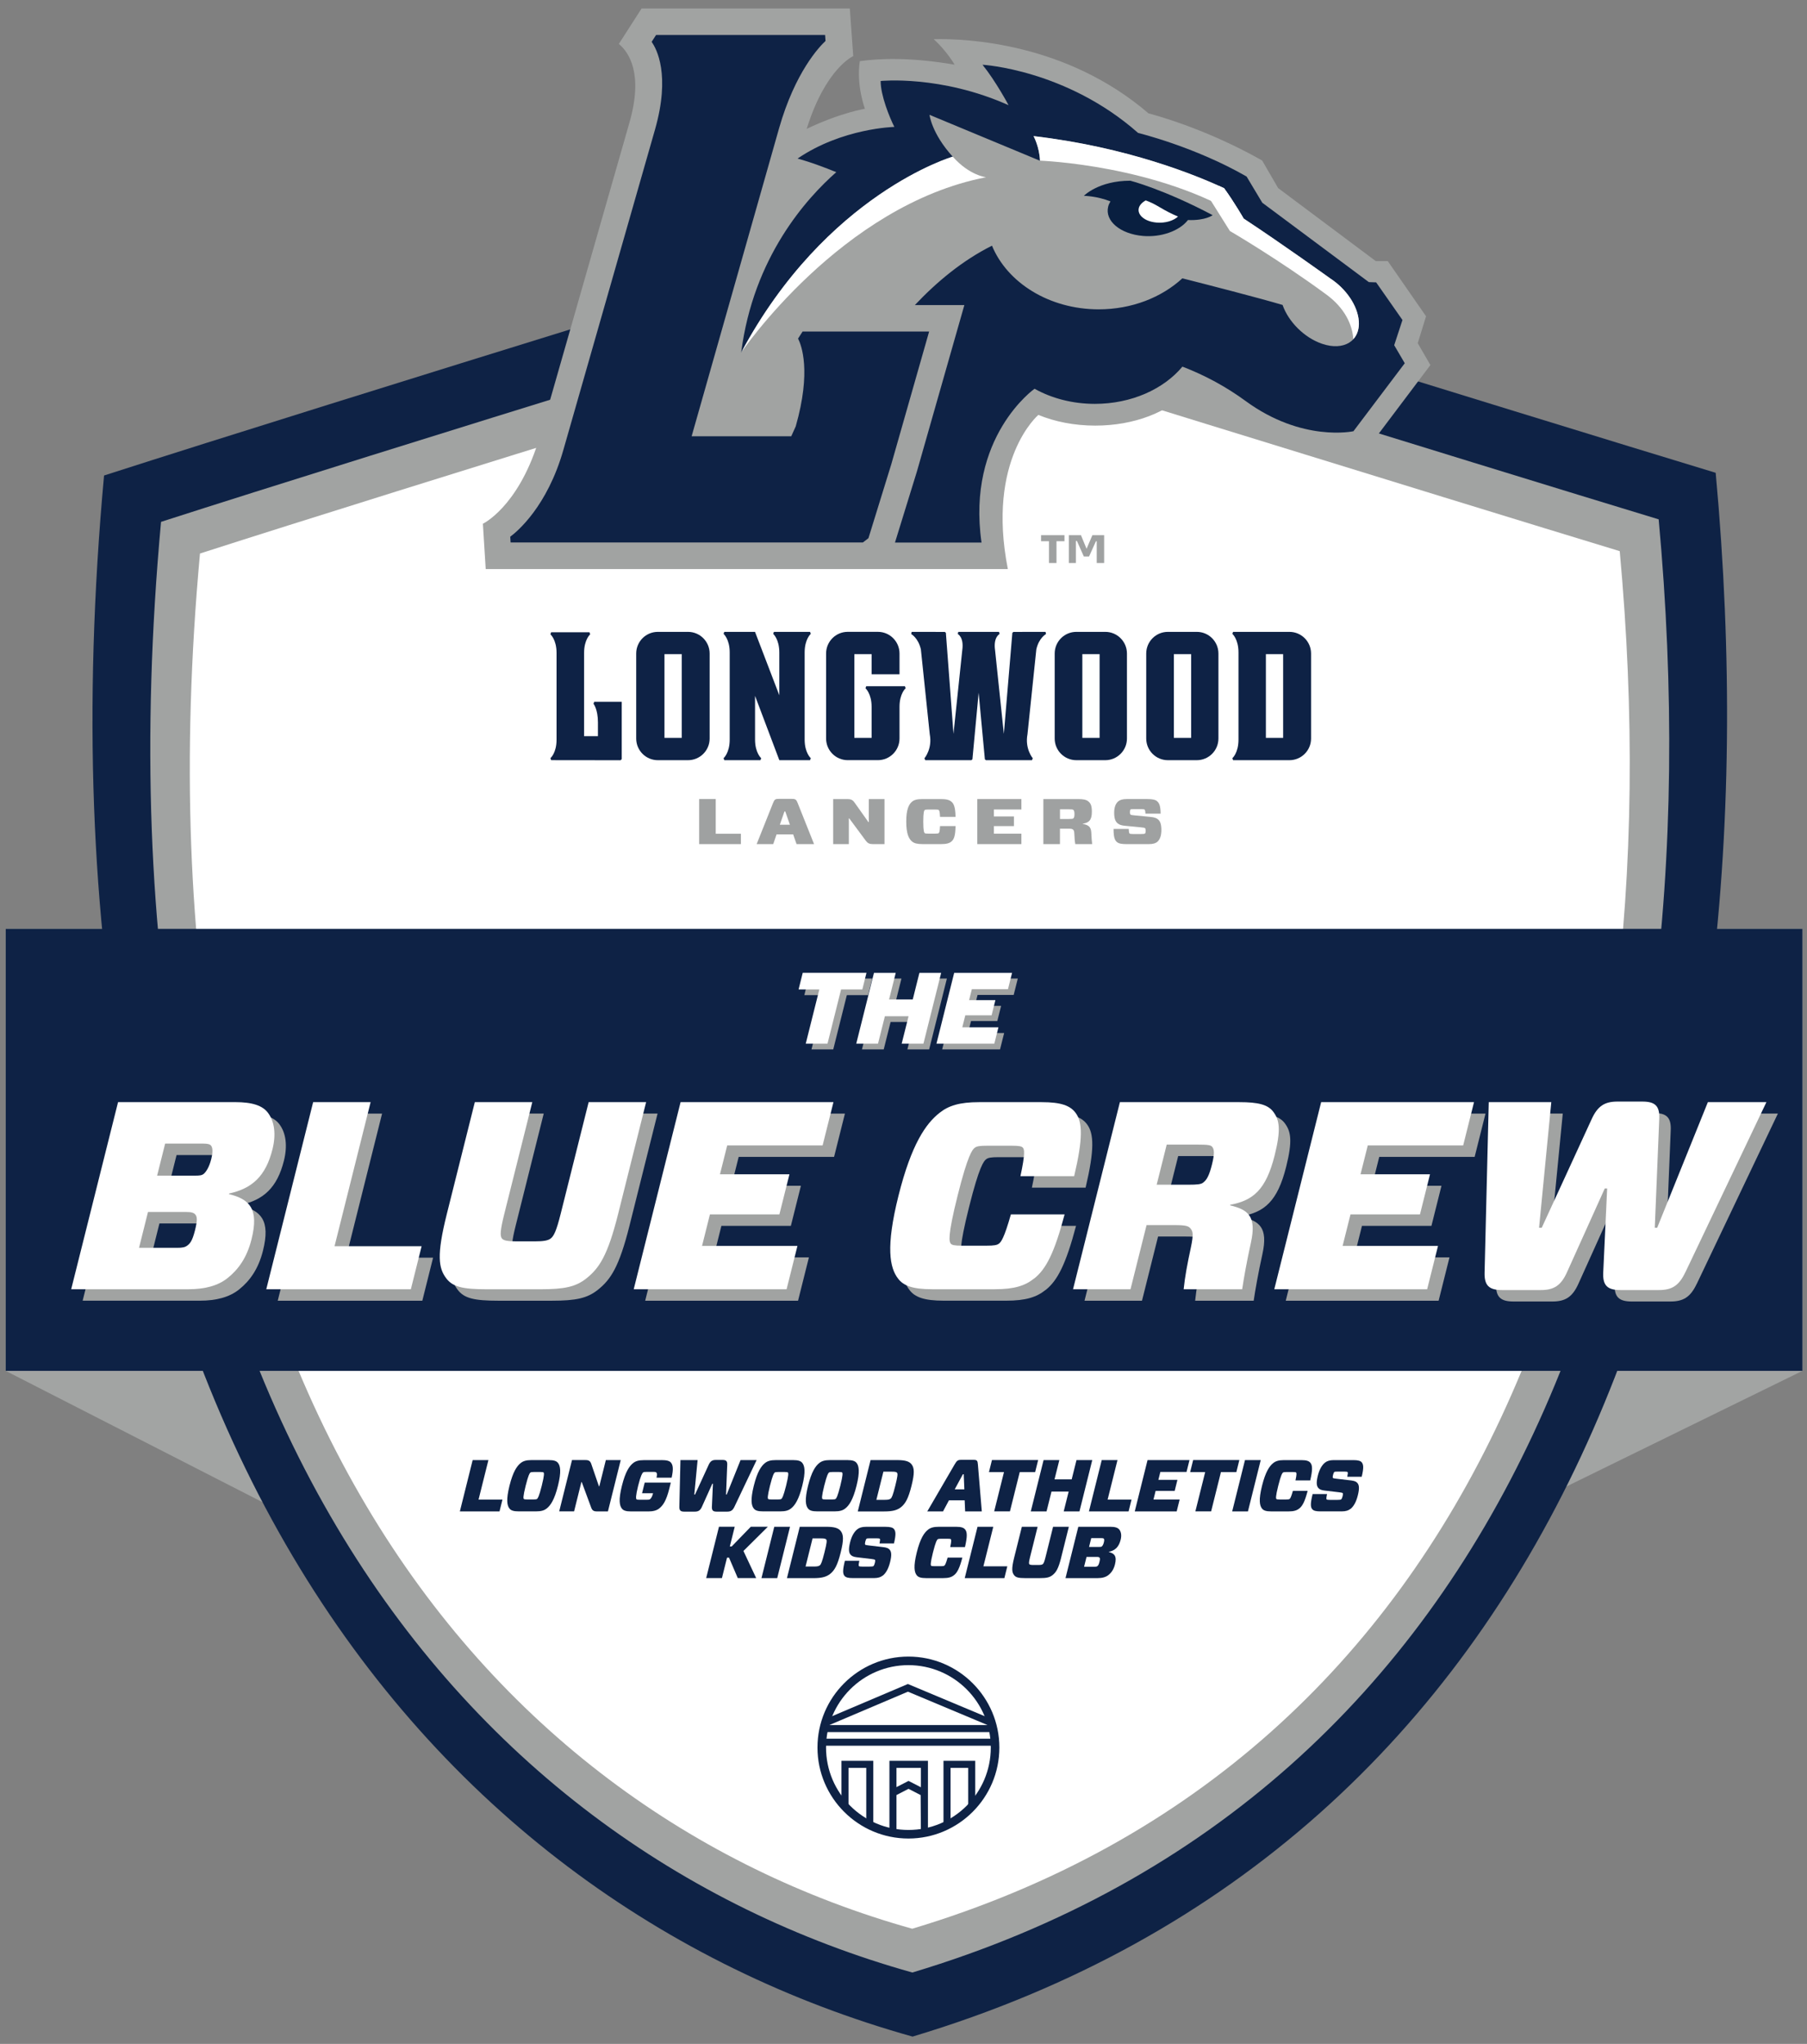
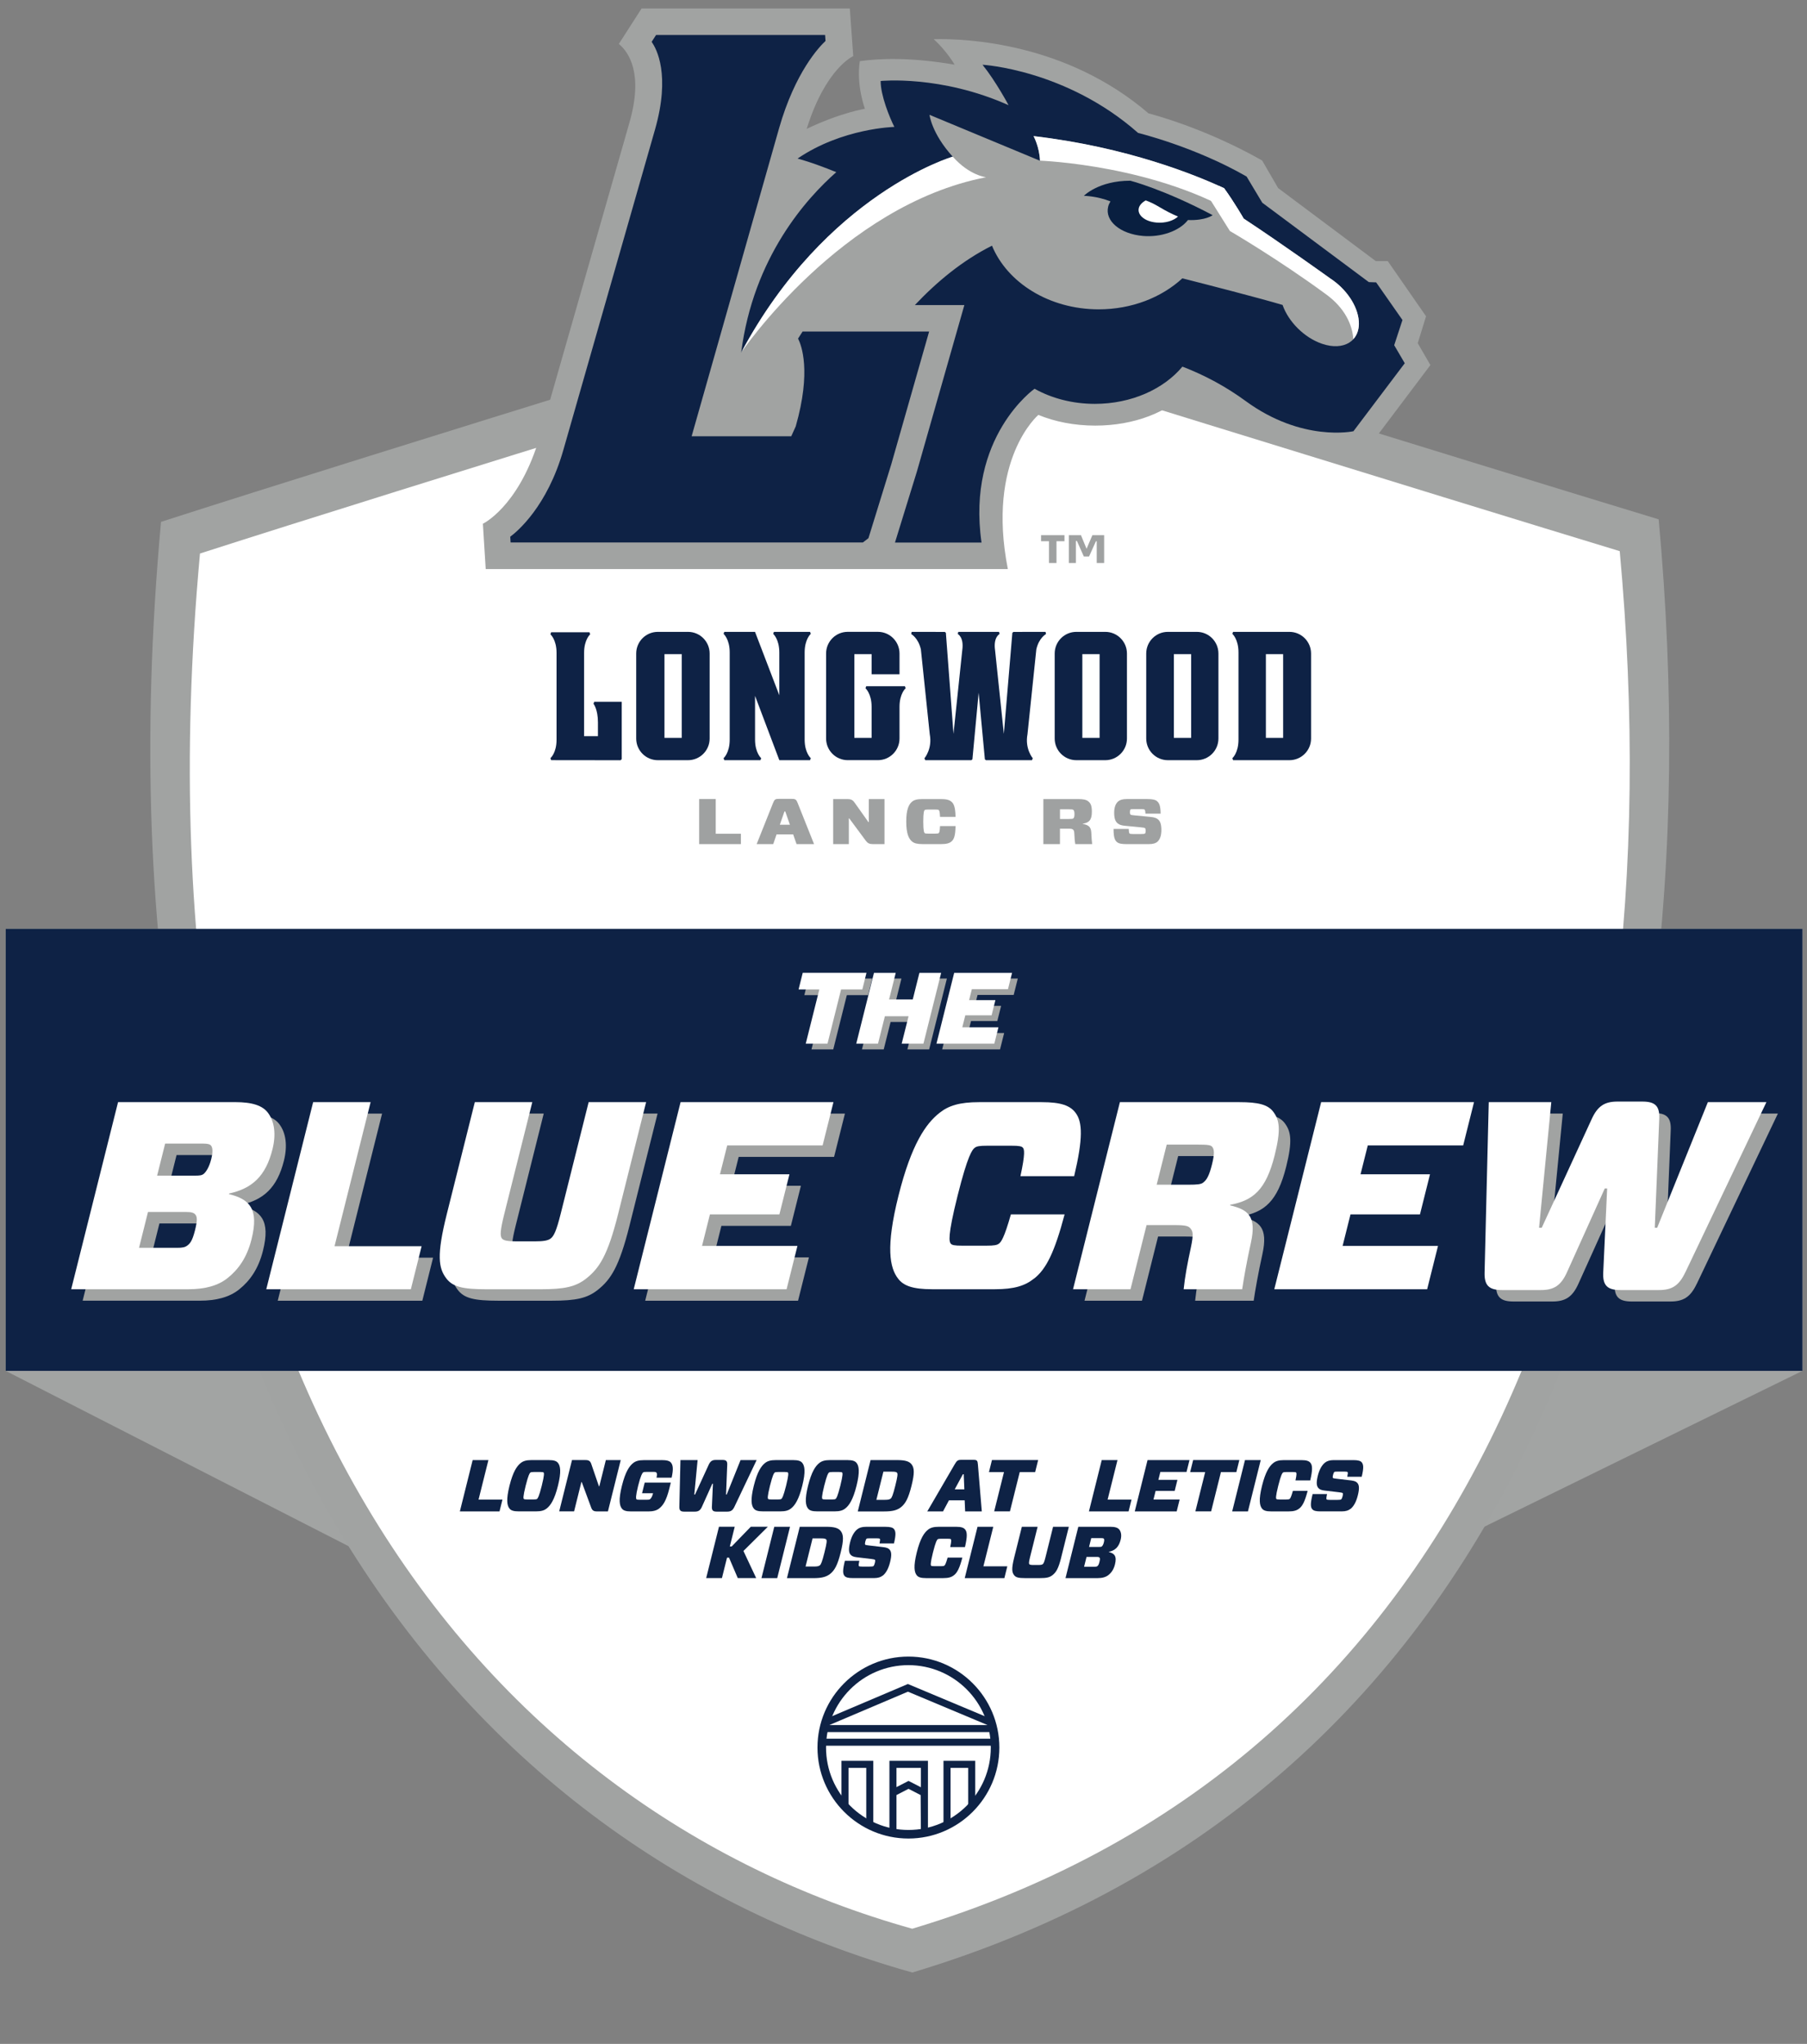
<svg xmlns="http://www.w3.org/2000/svg" id="Vector" viewBox="0 0 641.17 725">
  <rect x="0" y="0" width="641.17" height="725" fill="#808080" stroke="none" />
  <defs>
    <style>.cls-1{fill:#fff;}.cls-2{fill:#a1a3a2;}.cls-3{fill:#a2a4a3;}.cls-4{fill:#9fa1a1;}.cls-5{fill:#091f40;}.cls-6{fill:#0e2245;}</style>
  </defs>
  <g id="BG_SHAPES">
    <polygon class="cls-3" points="2.03 329.48 639.54 329.48 639.54 486.27 313.97 645.73 2.03 486.27 2.03 329.48" />
-     <path class="cls-6" d="M36.92,168.67c82.92-26.69,286.02-89.04,286.02-89.04,0,0,222.93,69.02,285.83,88.08,23.83,259.24-56.23,486.08-284.97,554.7C150.33,673.81,6.42,501.3,36.92,168.67Z" />
    <path class="cls-2" d="M57.14,185.11c77.05-24.8,265.79-82.74,265.79-82.74,0,0,207.16,64.14,265.61,81.85,22.14,240.9-52.25,451.69-264.82,515.46C162.53,654.51,28.8,494.21,57.14,185.11Z" />
    <path class="cls-1" d="M70.96,196.34c73.05-23.51,251.96-78.44,251.96-78.44,0,0,196.38,60.8,251.8,77.6,20.99,228.37-49.54,428.2-251.04,488.65C170.87,641.33,44.09,489.36,70.96,196.34Z" />
    <rect class="cls-6" x="2.03" y="329.48" width="637.51" height="156.79" />
  </g>
  <g id="The_Blue_Crew">
    <g>
      <g>
        <path class="cls-2" d="M45.95,395h41.53c6.16,0,9.74,1.23,11.66,3.79,2.35,3.13,2.91,7.68,1.61,12.9-2.42,9.67-7.28,13.94-15.42,15.74l-.05,.19c7.32,1.8,10.74,5.21,8.03,16.02-1.64,6.54-4.68,10.71-8.47,13.75-3.44,2.75-8.11,3.98-13.89,3.98H29.33l16.63-66.37Zm27.45,39.92c-.5-.66-1.37-.95-3.27-.95h-13.56l-3.18,12.71h13.56c1.8,0,2.8-.19,3.63-.85,.83-.66,1.68-1.42,2.66-5.31,.95-3.79,.74-4.83,.17-5.59Zm-.32-13.84c1.9,0,2.58-.09,3.3-.66,.85-.76,1.92-2.37,2.63-5.21,.69-2.75,.45-4.08-.05-4.74-.36-.47-1.04-.76-3.03-.76h-13.28l-2.85,11.38h13.28Z" />
        <path class="cls-2" d="M122.76,446.11h30.91l-3.82,15.27h-51.3l16.63-66.37h20.39l-12.8,51.11Z" />
        <path class="cls-2" d="M223.37,434.73c-3.68,14.7-6.69,19.15-11.2,22.76-3.79,3.03-7.8,3.89-16.33,3.89h-19.06c-8.53,0-12.11-.85-14.39-3.89-2.7-3.6-3.48-8.06,.2-22.76l9.95-39.73h20.39l-9.93,39.64c-1.54,6.16-1.5,7.87-.86,8.72,.57,.76,2.01,1.04,5.24,1.04h6.35c3.22,0,4.81-.28,5.76-1.04,1.07-.85,1.97-2.56,3.51-8.72l9.93-39.64h20.39l-9.95,39.73Z" />
        <path class="cls-2" d="M283.17,461.38h-54.24l16.63-66.37h54.24l-3.85,15.36h-33.85l-2.57,10.24h24.65l-3.56,14.22h-24.65l-2.8,11.19h33.85l-3.85,15.36Z" />
-         <path class="cls-2" d="M370.98,457.58c-3.2,2.56-7.02,3.79-13.94,3.79h-22.19c-6.92,0-10.22-1.23-12.14-3.79-2.94-3.79-4.43-11.09,.16-29.39,4.58-18.3,9.73-25.6,14.57-29.39,3.2-2.56,7.11-3.79,14.04-3.79h22.19c6.92,0,10.12,1.23,12.04,3.79,2.49,3.32,2.65,9.1-.51,22.47h-19.06c1.78-8.25,1.33-9.48,.91-10.05-.43-.57-1.33-.76-4.17-.76h-8.44c-2.84,0-3.84,.19-4.55,.76-.83,.66-2.42,2.46-6.05,16.97-3.66,14.6-2.95,16.31-2.45,16.97,.43,.57,1.33,.76,4.17,.76h8.44c2.84,0,3.84-.19,4.55-.76,.71-.57,1.78-1.8,4.2-10.33h19.06c-3.59,13.56-6.58,19.44-10.82,22.76Z" />
        <path class="cls-2" d="M426.53,439.85c-.73-.85-1.49-1.23-5.66-1.23h-9.96l-5.7,22.76h-20.39l16.63-66.37h42.38c6.64,0,10.12,.85,12.04,3.41,2.2,2.94,2.79,6.26,.49,15.46-3.09,12.33-7.71,16.03-15.77,17.54l-.05,.19c6.26,1.52,9.5,3.7,7.39,13.27-1.43,6.45-2.57,12.89-3.09,16.5h-20.77c.45-4.46,1.31-9.01,2.54-14.7,1.04-4.93,.71-5.88-.09-6.83Zm-1.04-15.55c3.7,0,4.79-.19,5.5-.76,1.28-.95,2.16-2.56,3.13-6.45s.78-5.41,.05-6.26c-.52-.57-1.42-.76-5.12-.76h-11l-3.56,14.22h11Z" />
-         <path class="cls-2" d="M510.46,461.38h-54.24l16.63-66.37h54.24l-3.85,15.36h-33.85l-2.57,10.24h24.65l-3.56,14.22h-24.65l-2.8,11.19h33.85l-3.85,15.36Z" />
        <path class="cls-2" d="M602.04,455.4c-2.23,4.74-4.79,6.26-9.34,6.26h-13.65c-4.55,0-6.35-1.52-6.11-6.26l1.39-29.77h-.85l-13.43,29.77c-2.14,4.74-4.7,6.26-9.25,6.26h-13.75c-4.55,0-6.35-1.52-6.21-6.26l1.48-60.4h22.19l-4.34,44.57h.95l17.7-38.5c2.11-4.65,4.6-6.26,9.15-6.26h8.82c4.55,0,6.26,1.52,6.02,6.26l-1.58,38.5h.85l17.99-44.57h20.77l-28.78,60.4Z" />
      </g>
      <g>
        <path class="cls-2" d="M300.48,352.99l-4.82,19.24h-7.72l4.82-19.24h-7.36l1.47-5.89h22.62l-1.47,5.89h-7.54Z" />
        <path class="cls-2" d="M329.69,372.23h-7.72l2.44-9.73h-8.4l-2.44,9.73h-7.72l6.29-25.12h7.72l-2.36,9.44h8.4l2.36-9.44h7.72l-6.29,25.12Z" />
        <path class="cls-2" d="M354.85,372.23h-20.54l6.29-25.12h20.54l-1.46,5.81h-12.82l-.97,3.88h9.33l-1.35,5.38h-9.33l-1.06,4.24h12.82l-1.46,5.81Z" />
      </g>
    </g>
    <g>
      <g>
        <path class="cls-1" d="M41.89,390.94h41.53c6.16,0,9.74,1.23,11.66,3.79,2.35,3.13,2.91,7.68,1.61,12.9-2.42,9.67-7.28,13.94-15.42,15.74l-.05,.19c7.32,1.8,10.74,5.21,8.03,16.02-1.64,6.54-4.67,10.71-8.47,13.75-3.44,2.75-8.11,3.98-13.89,3.98H25.26l16.63-66.37Zm27.45,39.92c-.5-.66-1.37-.95-3.27-.95h-13.56l-3.18,12.71h13.56c1.8,0,2.8-.19,3.63-.85,.83-.66,1.68-1.42,2.66-5.31,.95-3.79,.74-4.83,.17-5.59Zm-.32-13.84c1.9,0,2.58-.09,3.3-.66,.85-.76,1.92-2.37,2.63-5.22,.69-2.75,.45-4.08-.04-4.74-.36-.47-1.04-.76-3.03-.76h-13.28l-2.85,11.38h13.28Z" />
        <path class="cls-1" d="M118.69,442.05h30.91l-3.82,15.27h-51.3l16.63-66.37h20.39l-12.8,51.11Z" />
        <path class="cls-1" d="M219.31,430.67c-3.68,14.7-6.69,19.15-11.2,22.76-3.79,3.03-7.8,3.89-16.33,3.89h-19.06c-8.53,0-12.11-.85-14.39-3.89-2.7-3.6-3.48-8.06,.2-22.76l9.95-39.73h20.39l-9.93,39.63c-1.54,6.16-1.5,7.87-.86,8.72,.57,.76,2.01,1.04,5.24,1.04h6.35c3.22,0,4.81-.28,5.76-1.04,1.07-.85,1.97-2.56,3.51-8.72l9.93-39.63h20.39l-9.95,39.73Z" />
        <path class="cls-1" d="M279.1,457.31h-54.24l16.63-66.37h54.24l-3.85,15.36h-33.85l-2.57,10.24h24.65l-3.56,14.22h-24.65l-2.8,11.19h33.85l-3.85,15.36Z" />
        <path class="cls-1" d="M366.91,453.52c-3.2,2.56-7.02,3.79-13.94,3.79h-22.19c-6.92,0-10.22-1.23-12.13-3.79-2.94-3.79-4.43-11.09,.16-29.39,4.58-18.3,9.73-25.6,14.57-29.39,3.2-2.56,7.11-3.79,14.04-3.79h22.19c6.92,0,10.12,1.23,12.04,3.79,2.49,3.32,2.65,9.1-.51,22.47h-19.06c1.78-8.25,1.33-9.48,.91-10.05-.43-.57-1.33-.76-4.17-.76h-8.44c-2.85,0-3.84,.19-4.55,.76-.83,.66-2.42,2.47-6.05,16.97-3.66,14.6-2.95,16.31-2.45,16.97,.43,.57,1.33,.76,4.17,.76h8.44c2.84,0,3.84-.19,4.55-.76,.71-.57,1.78-1.8,4.2-10.33h19.06c-3.59,13.56-6.58,19.44-10.82,22.76Z" />
        <path class="cls-1" d="M422.46,435.79c-.73-.85-1.49-1.23-5.67-1.23h-9.96l-5.7,22.76h-20.39l16.63-66.37h42.38c6.64,0,10.12,.85,12.04,3.41,2.2,2.94,2.79,6.26,.49,15.46-3.09,12.33-7.71,16.02-15.77,17.54l-.05,.19c6.26,1.52,9.5,3.7,7.39,13.27-1.43,6.45-2.57,12.89-3.09,16.5h-20.77c.45-4.46,1.31-9.01,2.54-14.7,1.04-4.93,.71-5.88-.09-6.83Zm-1.04-15.55c3.7,0,4.79-.19,5.5-.76,1.28-.95,2.16-2.56,3.13-6.45s.79-5.4,.05-6.26c-.52-.57-1.42-.76-5.12-.76h-11l-3.56,14.22h11Z" />
        <path class="cls-1" d="M506.39,457.31h-54.24l16.63-66.37h54.24l-3.85,15.36h-33.85l-2.57,10.24h24.65l-3.56,14.22h-24.65l-2.8,11.19h33.85l-3.85,15.36Z" />
        <path class="cls-1" d="M597.97,451.34c-2.23,4.74-4.79,6.26-9.34,6.26h-13.65c-4.55,0-6.35-1.52-6.11-6.26l1.39-29.77h-.85l-13.43,29.77c-2.14,4.74-4.7,6.26-9.25,6.26h-13.75c-4.55,0-6.35-1.52-6.21-6.26l1.48-60.4h22.19l-4.34,44.56h.95l17.7-38.5c2.11-4.65,4.6-6.26,9.15-6.26h8.82c4.55,0,6.26,1.52,6.02,6.26l-1.58,38.5h.85l17.99-44.56h20.77l-28.78,60.4Z" />
      </g>
      <g>
        <path class="cls-1" d="M298.44,350.96l-4.82,19.24h-7.72l4.82-19.24h-7.36l1.47-5.89h22.62l-1.47,5.89h-7.54Z" />
        <path class="cls-1" d="M327.66,370.2h-7.72l2.44-9.73h-8.4l-2.44,9.73h-7.72l6.29-25.12h7.72l-2.36,9.44h8.4l2.36-9.44h7.72l-6.29,25.12Z" />
        <path class="cls-1" d="M352.82,370.2h-20.54l6.29-25.12h20.54l-1.46,5.81h-12.82l-.97,3.88h9.33l-1.35,5.38h-9.33l-1.06,4.24h12.82l-1.46,5.81Z" />
      </g>
    </g>
  </g>
  <g>
    <path class="cls-6" d="M169.8,531.93h8.48l-1.04,4.19h-14.07l4.54-18.21h5.59l-3.5,14.02Z" />
    <path class="cls-6" d="M194.68,517.91c1.9,0,2.8,.34,3.33,1.04,.81,1.04,1.22,3.04-.03,8.06s-2.66,7.02-3.99,8.06c-.88,.7-1.95,1.04-3.85,1.04h-6.06c-1.9,0-2.8-.34-3.33-1.04-.81-1.04-1.22-3.04,.03-8.06s2.66-7.02,3.99-8.06c.88-.7,1.95-1.04,3.85-1.04h6.06Zm-8.82,13.76c.12,.16,.36,.21,1.14,.21h2.32c.78,0,1.05-.05,1.25-.21,.23-.18,.66-.68,1.66-4.66,.99-3.98,.8-4.47,.67-4.66-.12-.16-.37-.21-1.15-.21h-2.32c-.78,0-1.05,.05-1.25,.21-.23,.18-.66,.68-1.66,4.66-1,4.01-.8,4.47-.67,4.66Z" />
    <path class="cls-6" d="M215.72,536.12h-3.88c-1.2,0-1.68-.34-2.06-1.33l-3.36-9.08h-.13l-2.59,10.4h-5.28l4.54-18.21h4.76c1.2,0,1.71,.34,2.06,1.33l2.74,7.99h.13l2.32-9.31h5.28l-4.54,18.21Z" />
    <path class="cls-6" d="M234.59,517.91c1.95,0,2.98,.26,3.51,.94,.69,.88,.9,2.21,.21,5.31h-5.36c.34-1.46,.05-1.66-.09-1.85-.1-.13-.31-.21-1.09-.21h-2.34c-.81,0-1.05,.05-1.25,.21-.29,.23-.83,1.04-1.75,4.71-.91,3.67-.79,4.53-.61,4.76,.12,.16,.34,.21,1.14,.21h2.47c.73,0,1.03-.05,1.22-.21,.23-.18,.71-.68,1.04-1.98l.03-.13h-3.9l.94-3.77h9.26l-.55,2.21c-1.1,4.4-2.29,5.93-3.55,6.95-.94,.75-2.22,1.07-3.91,1.07h-6.04c-1.9,0-2.8-.34-3.33-1.04-.81-1.04-1.22-3.04,.03-8.06s2.66-7.02,3.99-8.06c.88-.7,1.95-1.04,3.85-1.04h6.06Z" />
    <path class="cls-6" d="M260.59,534.48c-.61,1.3-1.31,1.72-2.56,1.72h-3.75c-1.25,0-1.74-.42-1.68-1.72l.37-8.17h-.23l-3.68,8.17c-.58,1.3-1.29,1.72-2.53,1.72h-3.77c-1.25,0-1.74-.42-1.71-1.72l.39-16.57h6.09l-1.18,12.23h.26l4.85-10.56c.58-1.27,1.26-1.72,2.51-1.72h2.42c1.25,0,1.72,.42,1.65,1.72l-.42,10.56h.23l4.92-12.23h5.7l-7.88,16.57Z" />
    <path class="cls-6" d="M281.37,517.91c1.9,0,2.8,.34,3.33,1.04,.81,1.04,1.22,3.04-.03,8.06s-2.66,7.02-3.99,8.06c-.88,.7-1.95,1.04-3.85,1.04h-6.06c-1.9,0-2.8-.34-3.33-1.04-.81-1.04-1.22-3.04,.03-8.06s2.66-7.02,3.99-8.06c.88-.7,1.95-1.04,3.85-1.04h6.06Zm-8.82,13.76c.12,.16,.36,.21,1.14,.21h2.32c.78,0,1.05-.05,1.25-.21,.23-.18,.66-.68,1.66-4.66,.99-3.98,.8-4.47,.67-4.66-.12-.16-.37-.21-1.15-.21h-2.32c-.78,0-1.05,.05-1.25,.21-.23,.18-.66,.68-1.66,4.66-1,4.01-.8,4.47-.67,4.66Z" />
    <path class="cls-6" d="M300.62,517.91c1.9,0,2.8,.34,3.33,1.04,.81,1.04,1.22,3.04-.03,8.06s-2.66,7.02-3.99,8.06c-.88,.7-1.95,1.04-3.85,1.04h-6.06c-1.9,0-2.8-.34-3.33-1.04-.81-1.04-1.22-3.04,.03-8.06s2.66-7.02,3.99-8.06c.88-.7,1.95-1.04,3.85-1.04h6.06Zm-8.82,13.76c.12,.16,.36,.21,1.14,.21h2.32c.78,0,1.05-.05,1.25-.21,.23-.18,.66-.68,1.66-4.66,.99-3.98,.8-4.47,.67-4.66-.12-.16-.37-.21-1.15-.21h-2.32c-.78,0-1.05,.05-1.25,.21-.23,.18-.66,.68-1.66,4.66-1,4.01-.8,4.47-.67,4.66Z" />
    <path class="cls-6" d="M318.28,517.91c2.89,0,4.36,.44,5.19,1.54,.94,1.25,1.1,3.02-.04,7.57-1.13,4.55-2.18,6.35-3.74,7.6-1.37,1.09-3.06,1.51-5.94,1.51h-9.39l4.54-18.21h9.39Zm.04,4.53c-.23-.31-.65-.42-1.93-.42h-2.94l-2.49,9.99h2.94c1.25,0,1.75-.13,2.14-.44,.39-.31,.77-1.12,1.63-4.55,.86-3.43,.89-4.21,.65-4.58Z" />
    <path class="cls-6" d="M342.3,532.19h-5.59l-2.1,3.93h-5.59l9.65-16.57c.81-1.38,1.11-1.72,2.35-1.72h4.47c1.25,0,1.39,.36,1.5,1.72l1.38,16.57h-5.91l-.17-3.93Zm-3.53-3.9h3.41l-.23-5.36h-.29l-2.9,5.36Z" />
    <path class="cls-6" d="M361.83,522.17l-3.48,13.94h-5.59l3.48-13.94h-5.33l1.06-4.27h16.39l-1.06,4.27h-5.46Z" />
-     <path class="cls-6" d="M383.02,536.12h-5.59l1.76-7.05h-6.09l-1.76,7.05h-5.59l4.54-18.21h5.59l-1.71,6.84h6.09l1.71-6.84h5.59l-4.54,18.21Z" />
    <path class="cls-6" d="M393.01,531.93h8.48l-1.04,4.19h-14.07l4.54-18.21h5.59l-3.5,14.02Z" />
    <path class="cls-6" d="M417.52,536.12h-14.88l4.54-18.21h14.88l-1.05,4.21h-9.29l-.7,2.81h6.76l-.97,3.9h-6.76l-.77,3.07h9.29l-1.05,4.21Z" />
    <path class="cls-6" d="M433.22,522.17l-3.48,13.94h-5.59l3.48-13.94h-5.33l1.06-4.27h16.39l-1.06,4.27h-5.46Z" />
    <path class="cls-6" d="M437.21,536.12l4.54-18.21h5.59l-4.54,18.21h-5.59Z" />
    <path class="cls-6" d="M461.01,535.08c-.88,.7-1.92,1.04-3.82,1.04h-6.09c-1.9,0-2.8-.34-3.33-1.04-.81-1.04-1.22-3.04,.03-8.06s2.66-7.02,3.99-8.06c.88-.7,1.95-1.04,3.85-1.04h6.09c1.9,0,2.78,.34,3.3,1.04,.68,.91,.73,2.5-.13,6.16h-5.23c.49-2.26,.36-2.6,.25-2.76-.12-.16-.36-.21-1.14-.21h-2.32c-.78,0-1.05,.05-1.25,.21-.23,.18-.66,.68-1.66,4.66-1,4.01-.8,4.47-.67,4.66,.12,.16,.37,.21,1.15,.21h2.32c.78,0,1.05-.05,1.25-.21,.2-.16,.49-.5,1.15-2.84h5.23c-.98,3.72-1.8,5.33-2.96,6.24Z" />
    <path class="cls-6" d="M479.16,535.23c-.68,.55-1.62,.88-3.08,.88h-7.52c-1.64,0-2.52-.21-3.01-.86-.57-.75-.6-2.08,.2-5.28h5.12c-.29,1.35-.27,1.72-.17,1.85,.12,.16,.42,.21,1.17,.21h2.63c.75,0,1.21-.05,1.37-.18,.2-.16,.36-.52,.53-1.17,.13-.52,.14-.88,.03-1.04-.1-.13-.57-.23-1.28-.31l-5.23-.62c-1.11-.13-1.79-.42-2.22-.99-.53-.7-.72-1.8-.09-4.32,.58-2.31,1.51-3.77,2.55-4.6,.68-.54,1.65-.88,3.03-.88h7c1.69,0,2.59,.26,3.02,.83,.59,.78,.72,1.93-.04,5.07h-5.12c.23-1.14,.23-1.46,.12-1.61-.12-.16-.37-.21-1.04-.21h-2.6c-.62,0-.94,.03-1.07,.13-.16,.13-.33,.47-.47,1.07-.14,.57-.14,.88-.03,1.04,.1,.13,.42,.18,1.28,.29l5.28,.62c1.21,.16,1.79,.44,2.2,.99,.53,.7,.68,1.85,.07,4.29-.62,2.5-1.56,3.98-2.6,4.81Z" />
    <path class="cls-6" d="M272.44,541.57l-8.65,8.58,4.52,9.62h-6.53l-3.11-7.26h-.7l-1.81,7.26h-5.59l4.54-18.21h5.59l-1.74,7h.65l6.79-7h6.04Z" />
    <path class="cls-6" d="M270.19,559.78l4.54-18.21h5.59l-4.54,18.21h-5.59Z" />
    <path class="cls-6" d="M293.15,541.57c2.89,0,4.36,.44,5.19,1.54,.94,1.25,1.1,3.02-.04,7.57-1.13,4.55-2.18,6.35-3.74,7.6-1.37,1.09-3.06,1.51-5.94,1.51h-9.39l4.54-18.21h9.39Zm.04,4.53c-.23-.31-.65-.42-1.93-.42h-2.94l-2.49,9.99h2.94c1.25,0,1.75-.13,2.14-.44,.39-.31,.77-1.12,1.63-4.55,.86-3.43,.89-4.21,.65-4.58Z" />
    <path class="cls-6" d="M313.2,558.89c-.68,.55-1.63,.88-3.08,.88h-7.52c-1.64,0-2.52-.21-3.01-.86-.57-.75-.6-2.08,.2-5.28h5.12c-.28,1.35-.27,1.72-.17,1.85,.12,.16,.42,.21,1.17,.21h2.63c.75,0,1.21-.05,1.37-.18,.2-.16,.36-.52,.53-1.17,.13-.52,.14-.88,.02-1.04-.1-.13-.57-.23-1.27-.31l-5.23-.62c-1.11-.13-1.8-.42-2.23-.99-.53-.7-.72-1.79-.09-4.32,.58-2.32,1.51-3.77,2.55-4.6,.68-.55,1.65-.88,3.03-.88h7c1.69,0,2.59,.26,3.02,.83,.59,.78,.72,1.92-.04,5.07h-5.12c.23-1.15,.23-1.46,.12-1.61-.12-.16-.37-.21-1.04-.21h-2.6c-.62,0-.94,.03-1.07,.13-.16,.13-.33,.47-.47,1.07-.14,.57-.14,.88-.02,1.04,.1,.13,.42,.18,1.28,.29l5.28,.62c1.21,.16,1.79,.44,2.2,.99,.53,.7,.68,1.85,.07,4.29-.62,2.5-1.56,3.98-2.6,4.81Z" />
    <path class="cls-6" d="M338.5,558.74c-.88,.7-1.92,1.04-3.82,1.04h-6.09c-1.9,0-2.8-.34-3.33-1.04-.81-1.04-1.22-3.04,.03-8.07,1.25-5.02,2.66-7.02,3.99-8.06,.88-.7,1.95-1.04,3.85-1.04h6.09c1.9,0,2.78,.34,3.3,1.04,.68,.91,.73,2.5-.13,6.17h-5.23c.49-2.26,.36-2.6,.25-2.76-.12-.16-.36-.21-1.14-.21h-2.32c-.78,0-1.05,.05-1.25,.21-.23,.18-.66,.68-1.66,4.66-1,4.01-.8,4.47-.67,4.66,.12,.16,.37,.21,1.15,.21h2.32c.78,0,1.05-.05,1.25-.21,.2-.16,.49-.49,1.15-2.84h5.23c-.98,3.72-1.8,5.33-2.96,6.24Z" />
    <path class="cls-6" d="M348.94,555.59h8.48l-1.04,4.19h-14.07l4.54-18.21h5.59l-3.5,14.02Z" />
    <path class="cls-6" d="M376.54,552.47c-1.01,4.03-1.83,5.25-3.07,6.24-1.04,.83-2.14,1.07-4.48,1.07h-5.23c-2.34,0-3.32-.23-3.95-1.07-.74-.99-.96-2.21,.05-6.24l2.72-10.9h5.59l-2.71,10.87c-.42,1.69-.41,2.16-.23,2.39,.16,.21,.55,.29,1.44,.29h1.74c.88,0,1.32-.08,1.58-.29,.29-.23,.54-.7,.96-2.39l2.71-10.87h5.59l-2.72,10.9Z" />
    <path class="cls-6" d="M382.61,541.57h11.39c1.69,0,2.67,.34,3.2,1.04,.64,.86,.8,2.11,.44,3.54-.66,2.65-1.99,3.82-4.22,4.32v.05c2,.49,2.93,1.43,2.2,4.4-.45,1.8-1.28,2.94-2.32,3.77-.94,.75-2.22,1.09-3.81,1.09h-11.42l4.54-18.21Zm7.54,10.95c-.14-.18-.38-.26-.9-.26h-3.72l-.87,3.49h3.72c.49,0,.77-.05,1-.23,.23-.18,.46-.39,.73-1.46,.26-1.04,.2-1.33,.04-1.53Zm-.09-3.8c.52,0,.71-.03,.9-.18,.23-.21,.53-.65,.72-1.43,.19-.75,.12-1.12-.01-1.3-.1-.13-.29-.21-.83-.21h-3.64l-.78,3.12h3.64Z" />
  </g>
  <g id="L_Horse">
    <path class="cls-2" d="M190.85,157.02l32.51-113.59c4.97-17.38-.23-24.9-3.78-27.85l8.07-12.57h73.89l1.21,16.9s-9.78,4.23-16.52,25.8c12.11-5.78,20.67-7.12,20.67-7.12,0,0-3.15-8.41-1.81-16.9,7.03-.98,18.17-1.42,33.64,1.26,0,0-2.76-4.81-7.43-9.06,11.89-.25,47.14,1.35,76.23,26.33,0,0,19.27,4.78,40.31,16.71l5.67,9.78,34.64,25.9h4.26l13.59,19.58-2.95,9.54,4.49,7.76-22.93,30.43s-22.46,6.8-48.71-12.53c-4.28-3.16-9.37-5.97-14.85-8.48-6.41,7.2-18.53,12.06-32.43,12.06-7.44,0-14.36-1.4-20.18-3.8,0,0-18.51,15.7-10.83,54.68H172.34l-1-16.07s12.19-5.79,19.52-28.76Z" />
    <path class="cls-6" d="M494.7,122.44l2.93-8.93-9.34-13.35-2.59-.09-37.81-28.16-5.57-9.29c-18.32-10.56-38.5-15.47-38.5-15.47-25.5-22.51-55.2-24.18-55.2-24.18,4.75,5.89,9.25,14.35,9.25,14.35-24.05-10.78-45.39-8.59-45.39-8.59-.04,5.03,3.14,12.9,4.86,16.29,0,0-18.48,.41-34.35,11.23,0,0,4.93,1.22,13.74,4.82-10.48,9.2-29.45,30.14-33.74,64.01,30.21-56.39,75.07-69.49,75.07-69.49-7.5-8.26-8.25-14.86-8.25-14.86l39.21,16.29c-.18-4.9-2.28-8.72-2.28-8.72,33.41,3.91,57.76,13.88,67.61,18.49,3.66,5.07,6.91,10.72,6.91,10.72,13.97,9.19,30.77,21.28,30.77,21.28,5.52,3.58,9.72,9.61,10.12,15.15,.5,7.03-5.35,10.63-13.04,8.01-6.36-2.16-11.97-7.88-14.02-13.78-8.58-2.54-27.5-7.4-35.56-9.44-7.33,6.75-17.9,11-29.68,11-17.57,0-32.46-9.45-37.87-22.58-10.54,5.27-19.69,12.93-27.36,21.06h17.56l-16.85,59.08-7.77,25.16h30.71c-5.39-37.51,18.81-54.55,18.81-54.55,6.06,3.37,13.43,5.36,21.4,5.36,13.01,0,24.44-5.26,31.07-13.21,8.15,3.12,15.68,7.26,22.43,12.2,20.11,14.72,38.25,10.72,38.25,10.72l18.21-24.12-3.74-6.39Z" />
    <path class="cls-1" d="M366.73,48.27s2.1,3.82,2.28,8.72c0,0,41.98,1.47,72.23,20.49,0,0-3.25-5.66-6.91-10.72-9.85-4.6-34.2-14.57-67.61-18.49Z" />
    <path class="cls-1" d="M482.14,113.92c-.39-5.55-4.6-11.57-10.12-15.15,0,0-16.81-12.09-30.77-21.28,0,0-3.25-5.66-6.91-10.72-.52-.25-1.11-.51-1.72-.79-2.12,1.16-5.05,1.89-5.05,1.89l8.83,14.07s17.13,9.96,34.26,22.56c6.33,4.66,9.16,10.43,9.54,15.8,1.4-1.53,2.14-3.7,1.95-6.38Z" />
    <path class="cls-5" d="M430.28,76.32c-17.5-9.25-29.21-12.22-29.21-12.22-11.31,0-16.48,5.36-16.48,5.36,.38,.03,4.57,.07,9.43,1.97-.36,.59-.65,1.21-.81,1.86-1.26,5.06,4.28,9.73,12.4,10.41,6.24,.53,12.83-1.69,15.91-5.65,6.32,.24,8.76-1.73,8.76-1.73Z" />
    <path class="cls-1" d="M406.52,71.09c-1.3,.73-2.18,1.68-2.45,2.74-.21,.85-.02,1.71,.56,2.5,1.05,1.43,3.21,2.41,5.77,2.62,3.08,.26,6-.64,7.59-2.14-2.03-.84-4.27-1.96-6.76-3.46-1.71-1.02-3.24-1.74-4.71-2.27Z" />
    <path class="cls-6" d="M284.77,117.61l-1.6,2.49c1.18,2.3,4.78,11.52-.82,31.13l-1.59,3.52h-35.35l31.02-109.23c5.71-20,14.32-28.98,16.49-30.99l-.15-2.12h-59.98l-1.57,2.44c1.76,2.46,6.75,11.68,1.18,31.16l-32.5,113.58c-5.72,20.08-16.37,28.95-18.85,30.79l.13,2.04h124.99l1.98-1.52,8.11-26.24,13.42-47.06h-44.92Z" />
    <path class="cls-1" d="M338.05,55.56s-44.86,13.1-75.07,69.49c0,0,35.46-52.28,86.93-62.18,0,0-5.85-.55-11.86-7.31Z" />
    <path class="cls-4" d="M377.69,191.98h-2.82v7.73h-2.66v-7.73h-2.82v-2.14h8.31v2.14Zm14.1,7.73h-2.64v-7.72h-.29l-2.43,5.4h-1.86l-2.45-5.5h-.36v7.82h-2.51v-9.88h4.3l1.99,4.83,2.07-4.83h4.17v9.88Z" />
  </g>
  <g id="Longwood_Lancers">
    <path class="cls-6" d="M359.58,224.15l-.37,.32-3.02,35.84-3.11-29.62c-.69-4.7,1.59-5.79,1.59-5.79l-.18-.77h-7.23s-7.24,0-7.24,0l-.18,.77s2.27,1.09,1.59,5.79l-3.11,29.62-2.7-35.84-.37-.32-11.76-.02-.18,.77s2.53,1.39,3.44,5.44l3.15,30.1c.99,5.16-1.86,8.51-1.89,8.54l.29,.67h16.36l.38-.31,2.21-23.61,2.21,23.61,.38,.31h16.33l.29-.67s-2.87-3.37-1.88-8.54l3.14-30.1c.9-4.05,3.41-5.43,3.44-5.44l-.18-.77-11.4,.02Z" />
    <path class="cls-6" d="M392.19,224.13h-10.28c-4.24,0-7.68,3.44-7.68,7.68v30.16c0,4.24,3.44,7.68,7.68,7.68h10.28c4.23,0,7.68-3.44,7.68-7.68v-30.16c0-4.23-3.45-7.68-7.68-7.68Zm-2.02,37.6h-6.13v-29.69h6.13v29.69Z" />
    <path class="cls-6" d="M424.66,224.13h-10.28c-4.23,0-7.67,3.44-7.67,7.68v30.16c0,4.24,3.44,7.68,7.67,7.68h10.28c4.23,0,7.67-3.44,7.67-7.68v-30.16c0-4.23-3.44-7.68-7.67-7.68Zm-2.01,37.6h-6.13v-29.69h6.13v29.69Z" />
    <path class="cls-6" d="M457.52,224.13h-19.99l-.25,.71s2.17,1.87,2.17,6.6v30.9c0,4.73-2.16,6.58-2.17,6.6l.25,.71h19.99c4.24,0,7.68-3.44,7.68-7.68v-30.16c0-4.23-3.44-7.68-7.68-7.68Zm-2.23,37.6h-6.12v-29.69h6.12v29.69Z" />
    <path class="cls-6" d="M244.13,224.13h-10.72c-4.23,0-7.67,3.44-7.67,7.68v30.16c0,4.24,3.44,7.68,7.67,7.68h10.72c4.23,0,7.67-3.44,7.67-7.68v-30.16c0-4.23-3.44-7.68-7.67-7.68Zm-2.23,37.6h-6.13v-29.69h6.13v29.69Z" />
    <path class="cls-6" d="M287.69,224.84l-.26-.71h-12.82l-.26,.71s2.17,1.87,2.17,6.6v15.18l-8.61-22.47v-.02h-10.91l-.26,.71s2.18,1.87,2.18,6.6v30.9c0,4.73-2.16,6.58-2.18,6.6l.26,.71h12.83l.26-.71s-2.18-1.87-2.18-6.6v-15.51l8.61,22.8v.02h10.91l.26-.71s-2.18-1.87-2.18-6.6v-30.9c0-4.73,2.15-6.58,2.18-6.6Z" />
    <path class="cls-6" d="M307.35,243.42l-.26,.72s2.18,1.86,2.18,6.59v11h-6.12v-29.69h6.12v7.14h9.9v-7.38c0-4.23-3.44-7.68-7.67-7.68h-10.71c-4.23,0-7.67,3.44-7.67,7.68v30.16c0,4.24,3.44,7.68,7.67,7.68h10.71c4.23,0,7.67-3.44,7.67-7.68v-11.23c0-4.73,2.16-6.58,2.18-6.59l-.25-.72h-13.75Z" />
    <path class="cls-6" d="M210.58,249.64s1.58,1.87,1.58,6.59v4.9h-4.91v-29.54c0-4.73,2.15-6.58,2.17-6.59l-.26-.72h-13.6l-.26,.72s2.18,1.86,2.18,6.59v30.8c0,4.72-2.15,6.51-2.17,6.53l.25,.72,24.64,.03,.41-.4v-20.34h-9.77l-.25,.71Z" />
    <g>
      <path class="cls-4" d="M253.97,295.74h8.92v3.68h-14.81v-15.98h5.88v12.31Z" />
      <path class="cls-4" d="M281.42,295.97h-5.88l-1.18,3.45h-5.88l5.8-14.54c.49-1.21,.71-1.51,2.03-1.51h4.71c1.31,0,1.56,.32,2.03,1.51l5.8,14.54h-6.21l-1.2-3.45Zm-4.73-3.42h3.59l-1.64-4.7h-.3l-1.64,4.7Z" />
      <path class="cls-4" d="M313.84,299.42h-4.08c-1.26,0-1.86-.3-2.52-1.16l-5.91-7.97h-.14v9.13h-5.56v-15.98h5.01c1.26,0,1.89,.3,2.52,1.16l4.98,7.01h.14v-8.17h5.56v15.98Z" />
      <path class="cls-4" d="M337.57,298.51c-.74,.62-1.75,.91-3.75,.91h-6.4c-2,0-3.04-.3-3.78-.91-1.12-.91-2.08-2.67-2.08-7.08s.96-6.16,2.08-7.08c.74-.62,1.78-.91,3.78-.91h6.4c2,0,3.01,.3,3.75,.91,.96,.8,1.42,2.19,1.48,5.41h-5.5c-.08-1.99-.3-2.28-.47-2.42-.16-.14-.44-.18-1.26-.18h-2.44c-.82,0-1.09,.05-1.26,.18-.19,.16-.52,.59-.52,4.09s.33,3.93,.52,4.09c.16,.14,.44,.18,1.26,.18h2.44c.82,0,1.09-.05,1.26-.18,.16-.14,.38-.43,.47-2.49h5.5c-.05,3.26-.49,4.68-1.48,5.48Z" />
-       <path class="cls-4" d="M362.42,299.42h-15.65v-15.98h15.65v3.7h-9.77v2.47h7.12v3.42h-7.12v2.69h9.77v3.7Z" />
      <path class="cls-4" d="M380.7,294.24c-.27-.2-.52-.3-1.73-.3h-2.87v5.48h-5.89v-15.98h12.23c1.92,0,2.98,.21,3.72,.82,.85,.71,1.26,1.51,1.26,3.72,0,2.97-1.07,3.86-3.28,4.22v.05c1.92,.37,3.01,.89,3.09,3.2,.05,1.55,.19,3.11,.3,3.97h-5.99c-.19-1.07-.27-2.17-.33-3.54-.05-1.19-.22-1.42-.52-1.64Zm-1.42-3.74c1.07,0,1.37-.05,1.53-.18,.3-.23,.44-.62,.44-1.55s-.16-1.3-.44-1.51c-.19-.14-.47-.18-1.53-.18h-3.17v3.43h3.17Z" />
      <path class="cls-4" d="M410.61,298.64c-.57,.48-1.48,.78-3.01,.78h-7.91c-1.72,0-2.71-.18-3.39-.75-.79-.66-1.18-1.83-1.18-4.63h5.39c.05,1.19,.16,1.51,.3,1.62,.16,.14,.49,.18,1.29,.18h2.76c.79,0,1.26-.05,1.4-.16,.16-.14,.25-.46,.25-1.03,0-.46-.08-.78-.25-.91-.14-.11-.66-.21-1.42-.27l-5.67-.55c-1.2-.11-2-.36-2.6-.87-.74-.62-1.23-1.58-1.23-3.79,0-2.03,.6-3.31,1.48-4.04,.57-.48,1.51-.78,2.96-.78h7.36c1.78,0,2.79,.23,3.39,.73,.82,.69,1.26,1.69,1.29,4.45h-5.39c-.05-1-.14-1.28-.3-1.42-.16-.14-.44-.18-1.15-.18h-2.74c-.66,0-.99,.02-1.09,.11-.14,.11-.22,.41-.22,.94s.08,.78,.25,.91c.14,.11,.49,.16,1.42,.25l5.72,.55c1.31,.14,2,.39,2.57,.87,.74,.62,1.2,1.62,1.2,3.77s-.6,3.49-1.48,4.22Z" />
    </g>
  </g>
  <g id="Rotunda">
    <path class="cls-6" d="M322.33,652.15c-17.79,0-32.27-14.48-32.27-32.27s14.48-32.27,32.27-32.27,32.27,14.48,32.27,32.27-14.48,32.27-32.27,32.27Zm0-61.5c-16.12,0-29.23,13.11-29.23,29.23s13.11,29.23,29.23,29.23,29.23-13.11,29.23-29.23-13.11-29.23-29.23-29.23Z" />
    <path class="cls-6" d="M326.76,650.68l-.09-13.94-4.3-2.22-4.28,2.21v13.76h-2.5v-25.91h13.67v26.07l-2.5,.02Zm-4.39-18.97l4.39,2.26v-6.88h-8.67v6.83l4.28-2.21Zm14.9,15.76h-2.5v-22.88h11.27v16.59h-2.5v-14.09h-6.26v20.38Zm-27.4-.18h-2.5v-20.2h-6.3v14.09h-2.5v-16.59h11.3v22.7Zm43.17-28.06h-61.44v-2.5h61.44v2.5Zm.56-4.83h-62.57l.79-4.19,30.32-12.87,30.67,12.85,.79,4.21Zm-59.34-2.5h56.15l-28.26-11.84-27.89,11.84Z" />
  </g>
</svg>